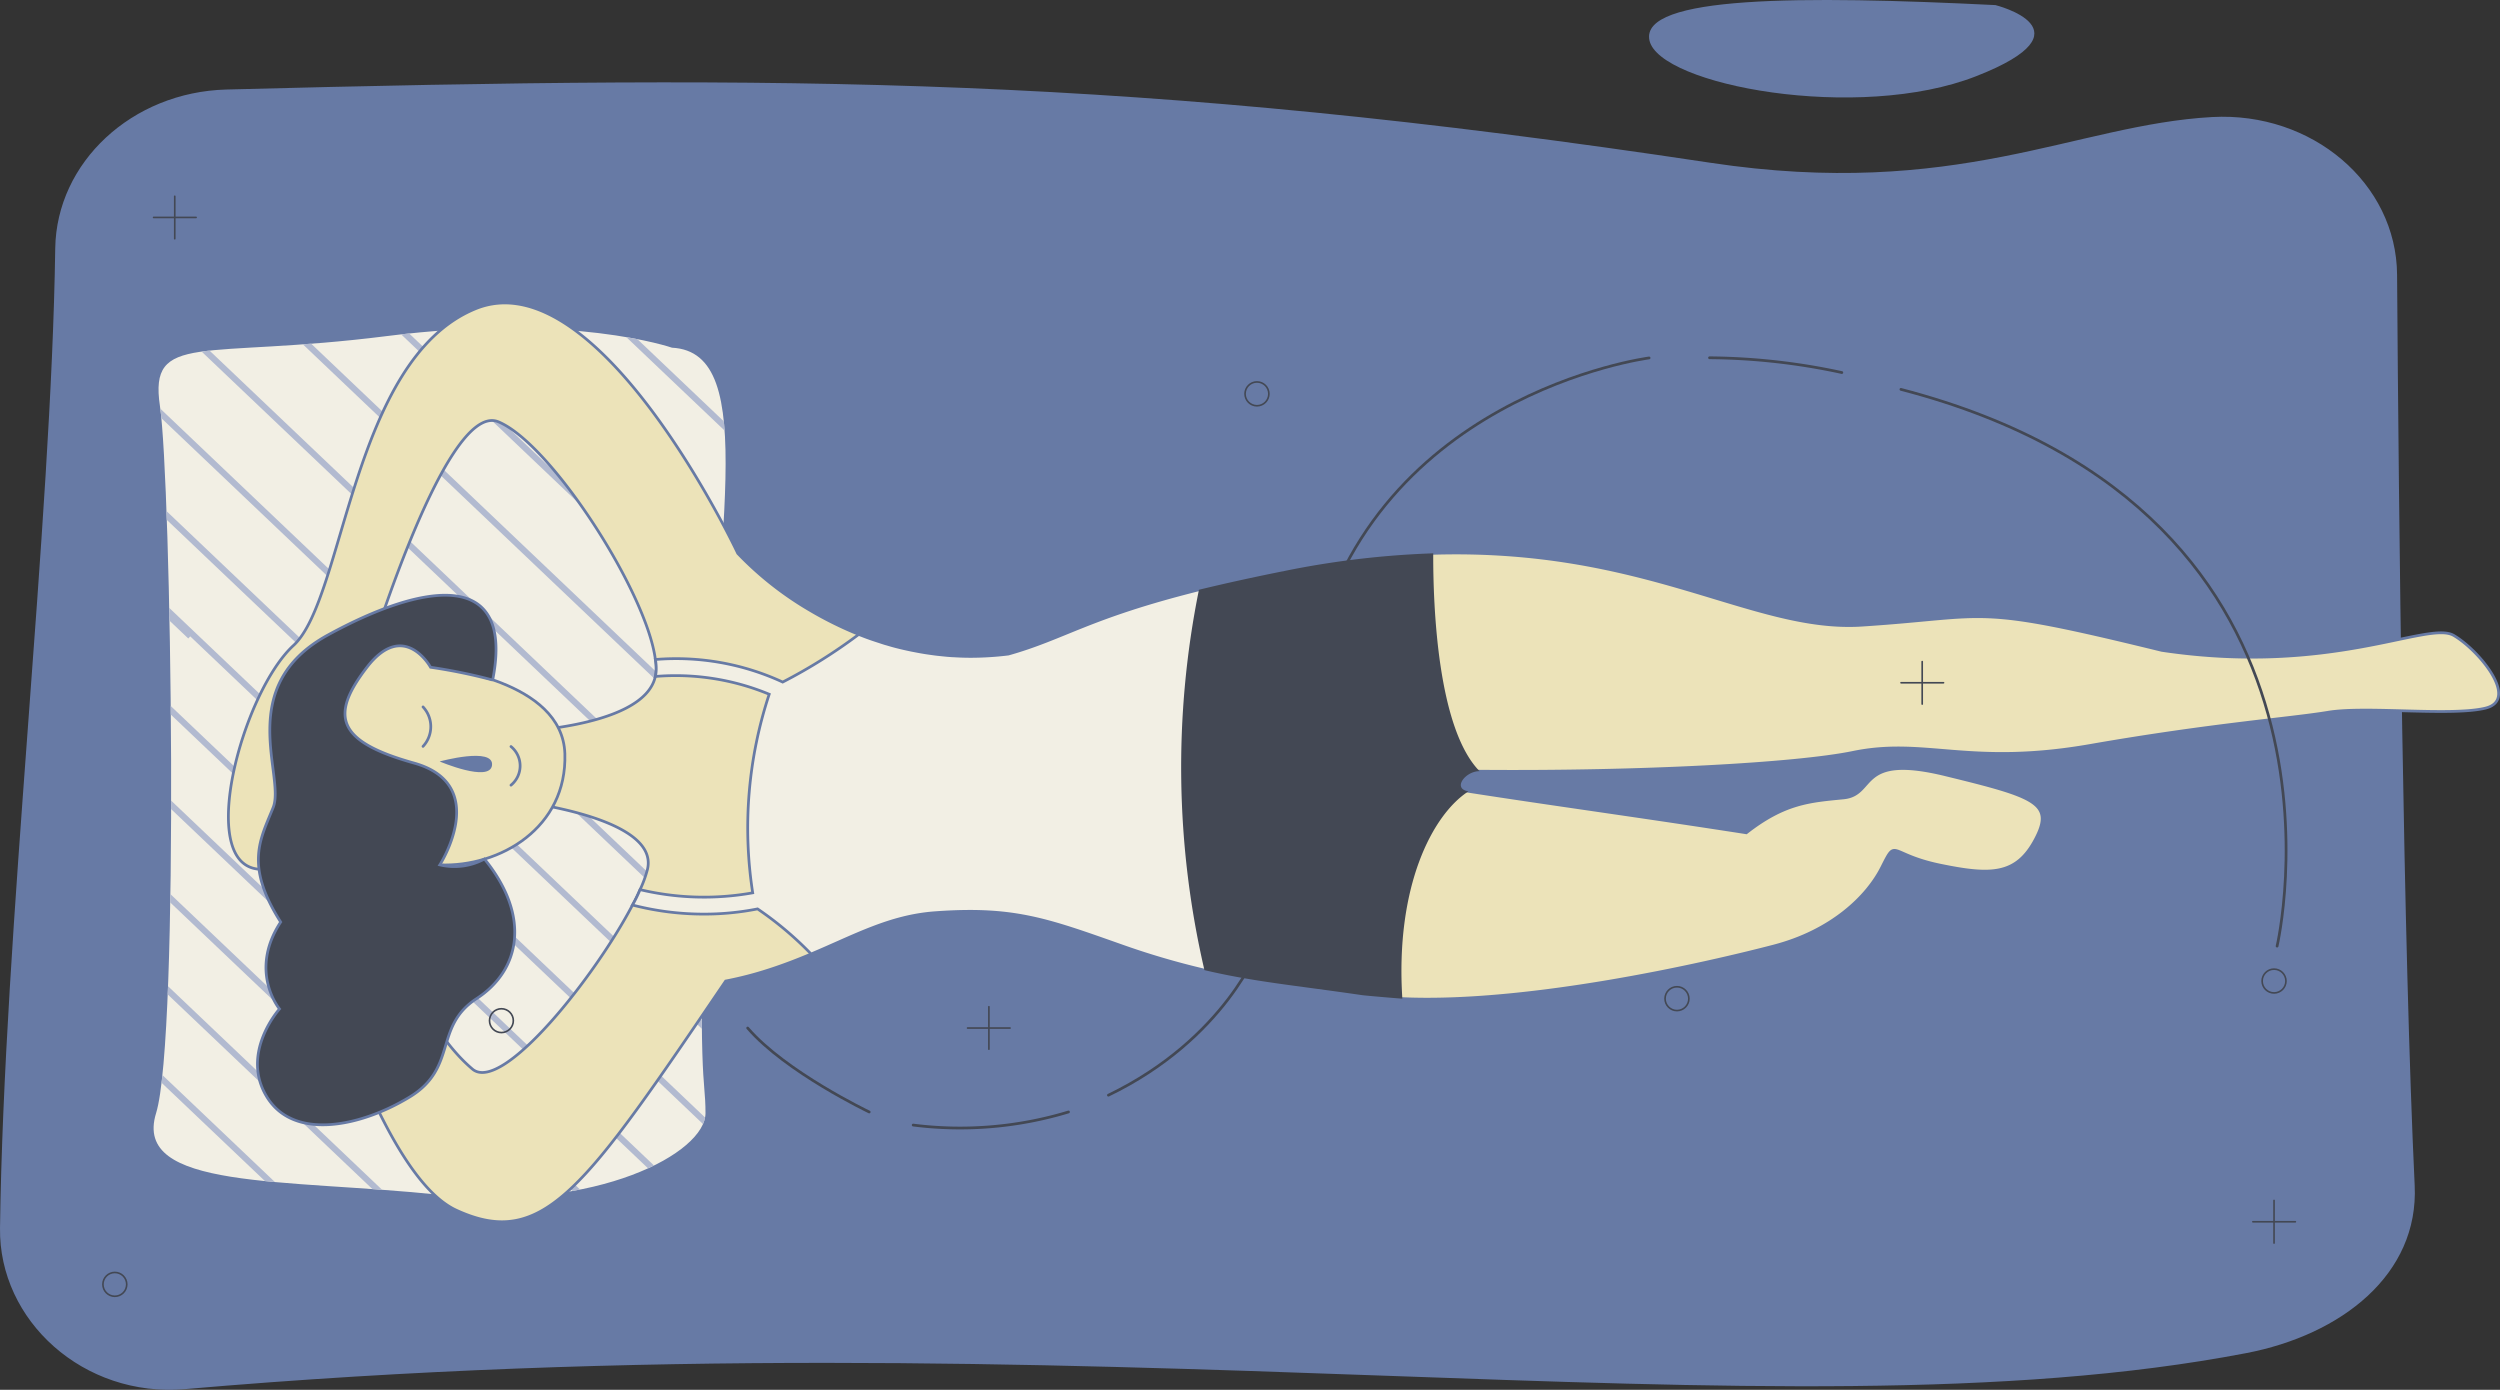
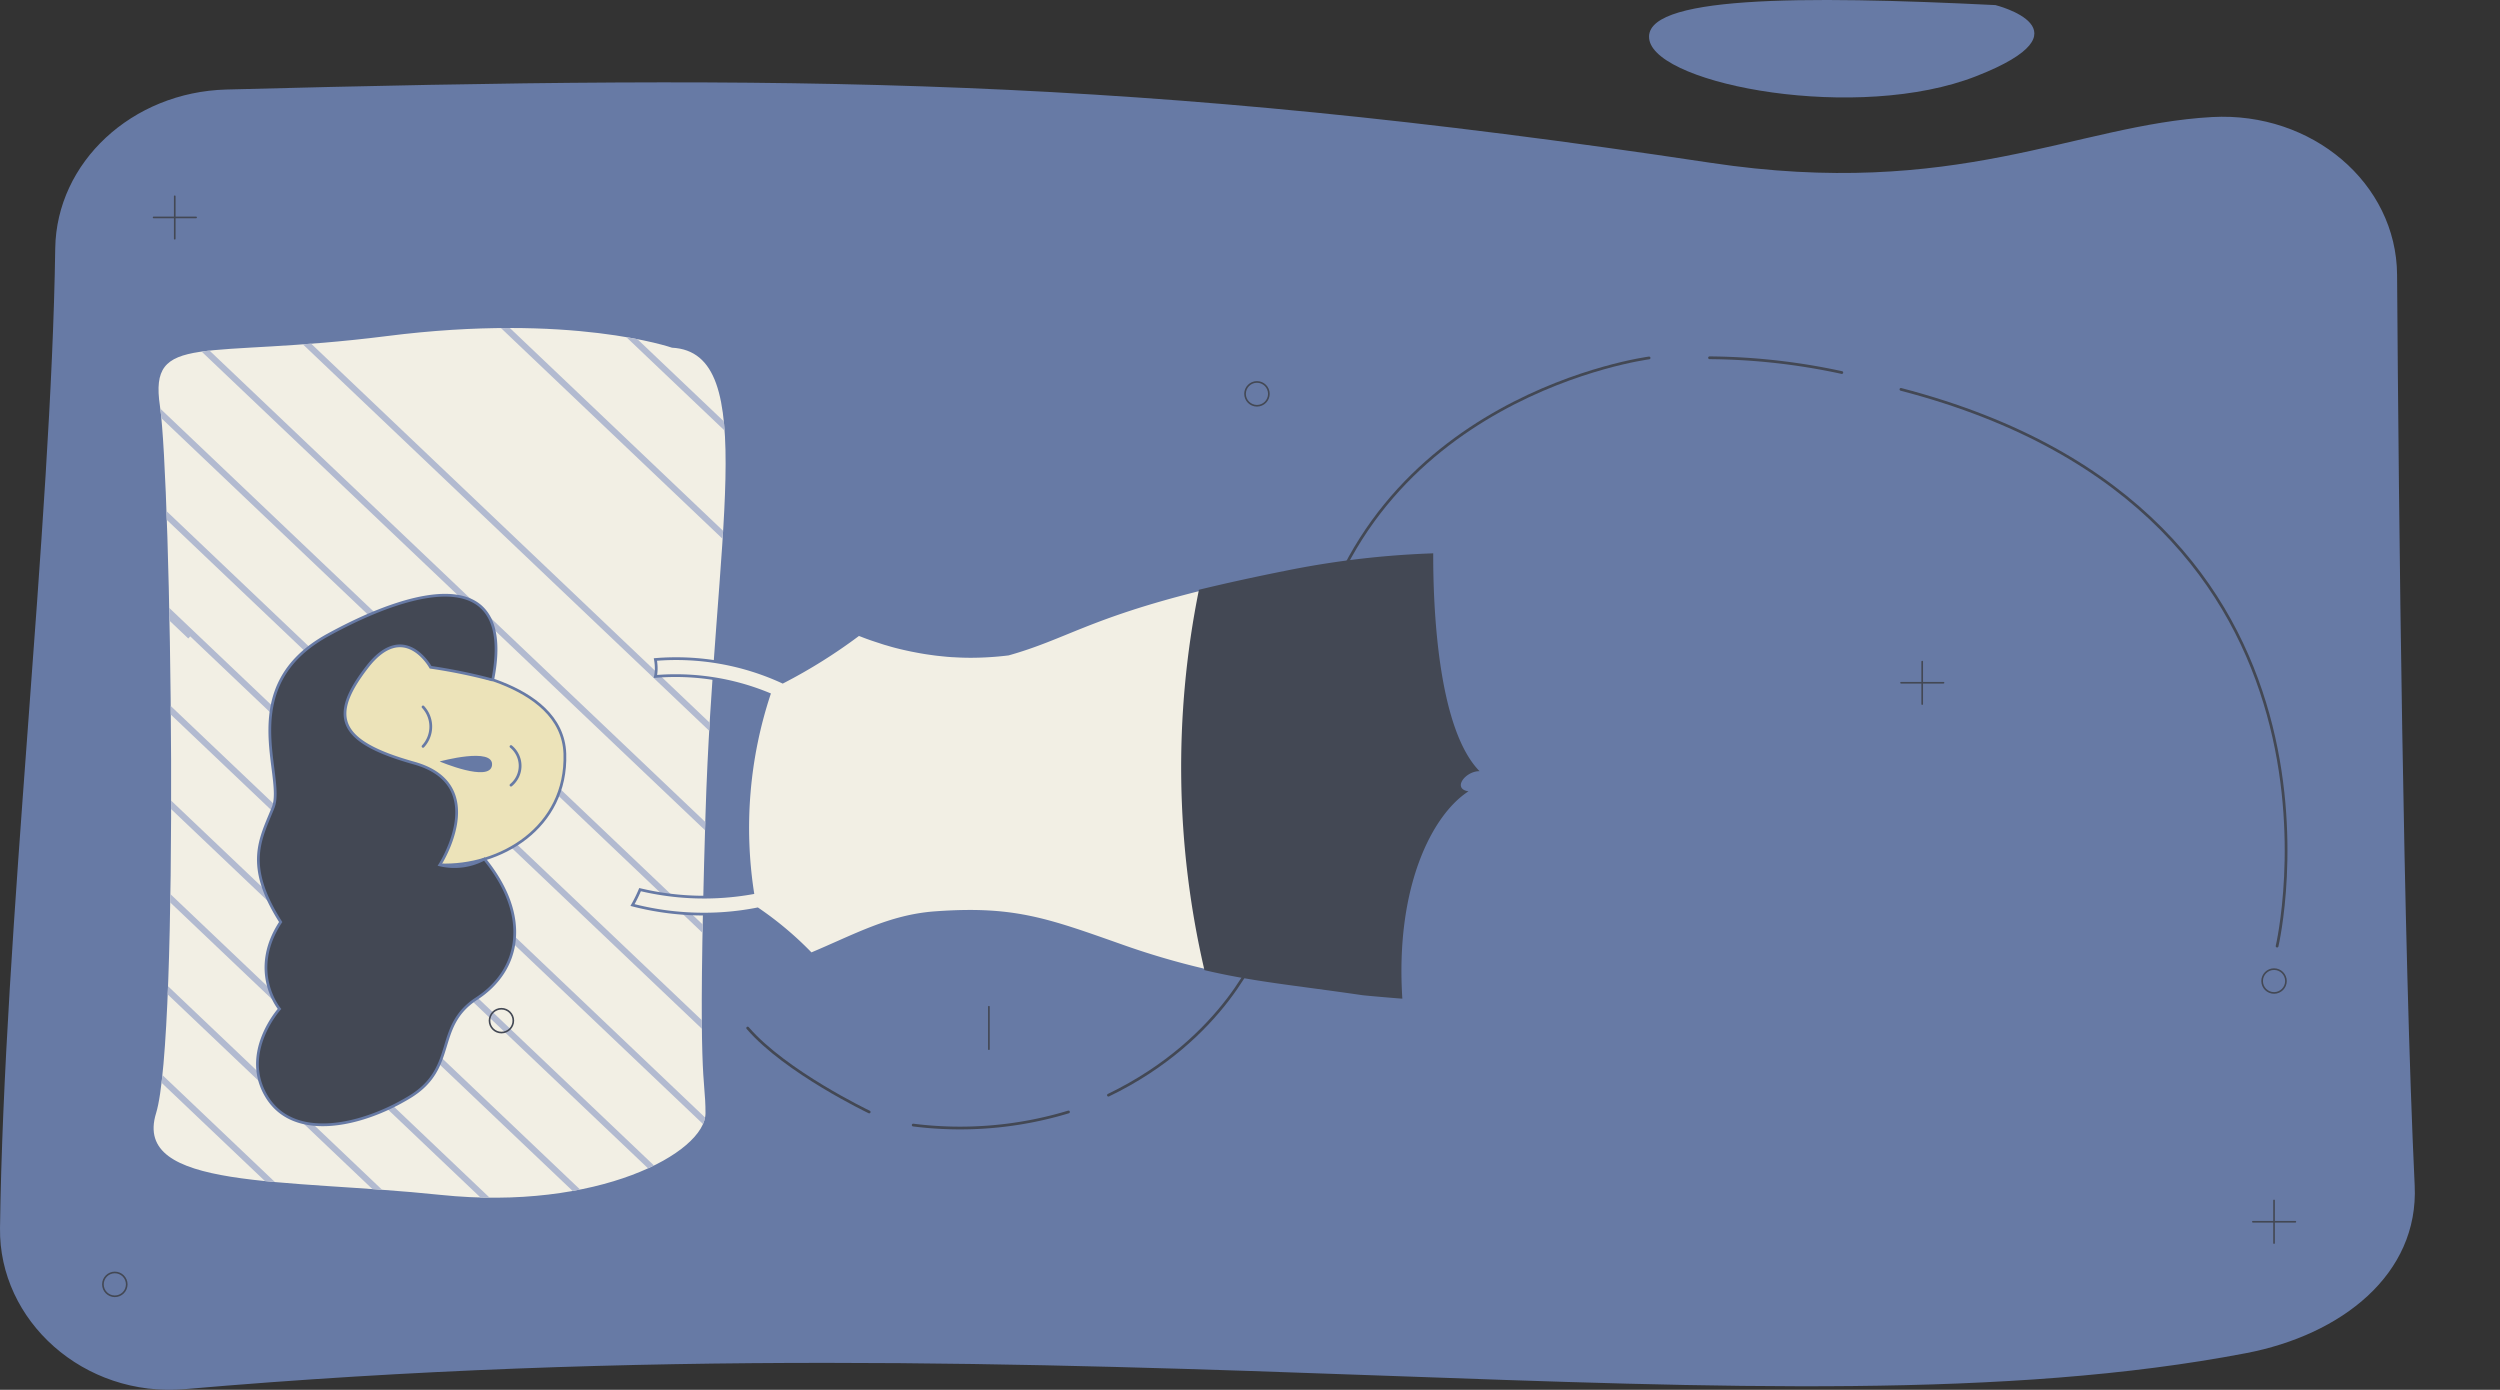
<svg xmlns="http://www.w3.org/2000/svg" width="227.211" height="126.311" viewBox="0 0 227.211 126.311">
  <rect x="0" y="0" width="227.211" height="126.311" fill="#333333" stroke="none" />
  <defs>
    <clipPath id="clip-path">
      <path id="Path_6683" data-name="Path 6683" d="M63.73,40.966s-9.154-3.189-25.935-1.053c-16.782,2.121-21.618-.427-20.6,6.362s1.8,57.256-.351,64.259c-2.166,7,11.64,5.935,25.874,7.43,14.234,1.48,24.059-3.814,24.059-7.43,0-3.6-.763-1.907,0-27.141S71.861,41.394,63.73,40.966Z" transform="translate(-16.622 -39.177)" />
    </clipPath>
  </defs>
  <g id="caspercreate_chapter06-01_1_" data-name="caspercreate_chapter06-01 (1)" transform="translate(-7.469 -19.637)">
    <path id="Path_6681" data-name="Path 6681" d="M211.582,140.042c-43.114,8.269-104.138-3.936-187.3,3.265-9.215.793-16.934-6.225-16.812-14.646.366-27.034,4.668-63.923,5.019-89.019.107-7.826,6.972-14.219,15.561-14.448,51.642-1.343,82.444-1.251,134.833,6.652,22.411,3.387,33.228-3.463,45.631-4.15,9.093-.5,16.751,6.026,16.812,14.325.153,21.831.564,60.963,1.6,82.78C227.311,132.872,220.293,138.379,211.582,140.042Z" transform="translate(0 2.579)" fill="#677aa5" />
    <path id="Path_6682" data-name="Path 6682" d="M63.73,40.966s-9.154-3.189-25.935-1.053c-16.782,2.121-21.618-.427-20.6,6.362s1.8,57.256-.351,64.259c-2.166,7,11.64,5.935,25.874,7.43,14.234,1.48,24.059-3.814,24.059-7.43,0-3.6-.763-1.907,0-27.141S71.861,41.394,63.73,40.966Z" transform="translate(4.811 10.271)" fill="#f2efe4" />
    <g id="Group_19651" data-name="Group 19651" transform="translate(21.433 49.448)">
      <g id="Group_19650" data-name="Group 19650" clip-path="url(#clip-path)">
        <line id="Line_1360" data-name="Line 1360" x2="71.383" y2="67.89" transform="translate(-10.118 57.901)" fill="none" stroke="#b2bad0" stroke-miterlimit="10" stroke-width="0.561" />
        <line id="Line_1361" data-name="Line 1361" x2="71.383" y2="67.89" transform="translate(-10.164 49.297)" fill="none" stroke="#b2bad0" stroke-miterlimit="10" stroke-width="0.561" />
        <line id="Line_1362" data-name="Line 1362" x2="71.383" y2="67.89" transform="translate(-10.21 40.677)" fill="none" stroke="#b2bad0" stroke-miterlimit="10" stroke-width="0.561" />
        <line id="Line_1363" data-name="Line 1363" x2="71.383" y2="67.89" transform="translate(-10.255 32.073)" fill="none" stroke="#b2bad0" stroke-miterlimit="10" stroke-width="0.561" />
        <line id="Line_1364" data-name="Line 1364" x2="71.383" y2="67.874" transform="translate(-10.301 23.468)" fill="none" stroke="#b2bad0" stroke-miterlimit="10" stroke-width="0.561" />
        <line id="Line_1365" data-name="Line 1365" x2="71.383" y2="67.89" transform="translate(-10.347 14.635)" fill="none" stroke="#b2bad0" stroke-miterlimit="10" stroke-width="0.561" />
        <line id="Line_1366" data-name="Line 1366" x2="71.383" y2="67.89" transform="translate(-10.393 6.03)" fill="none" stroke="#b2bad0" stroke-miterlimit="10" stroke-width="0.561" />
        <line id="Line_1367" data-name="Line 1367" x2="71.383" y2="67.89" transform="translate(-10.439 -2.788)" fill="none" stroke="#b2bad0" stroke-miterlimit="10" stroke-width="0.561" />
        <line id="Line_1368" data-name="Line 1368" x2="13.822" y2="13.135" transform="translate(-10.484 14.879)" fill="none" stroke="#b2bad0" stroke-miterlimit="10" stroke-width="0.561" />
        <line id="Line_1369" data-name="Line 1369" x2="71.383" y2="67.874" transform="translate(-10.896 -12.75)" fill="none" stroke="#b2bad0" stroke-miterlimit="10" stroke-width="0.561" />
        <line id="Line_1370" data-name="Line 1370" x2="71.383" y2="67.89" transform="translate(-10.942 -22.209)" fill="none" stroke="#b2bad0" stroke-miterlimit="10" stroke-width="0.561" />
-         <line id="Line_1371" data-name="Line 1371" x2="71.383" y2="67.89" transform="translate(-10.988 -31.652)" fill="none" stroke="#b2bad0" stroke-miterlimit="10" stroke-width="0.561" />
        <line id="Line_1372" data-name="Line 1372" x2="71.383" y2="67.89" transform="translate(-11.034 -40.897)" fill="none" stroke="#b2bad0" stroke-miterlimit="10" stroke-width="0.561" />
        <line id="Line_1373" data-name="Line 1373" x2="71.383" y2="67.874" transform="translate(-9.569 -49.502)" fill="none" stroke="#b2bad0" stroke-miterlimit="10" stroke-width="0.561" />
      </g>
    </g>
-     <path id="Path_6684" data-name="Path 6684" d="M223.317,67.9c-2.334-1.358-11.045,3.677-26.53,1.358-17.438-4.272-15.271-3.066-27.278-2.288-9.947.626-19.5-7.109-38.934-6.53a81.172,81.172,0,0,0-13.441,1.587c-.244.046-.473.092-.7.137-2.761.564-5.126,1.1-7.155,1.587-10.054,2.517-12.22,4.409-17.316,5.843a25.823,25.823,0,0,1-3.372.214q-.755,0-1.51-.046c-.442-.015-.87-.061-1.3-.107-.336-.031-.656-.076-.976-.122-.564-.076-1.114-.183-1.663-.29-.427-.092-.854-.183-1.266-.29-.32-.076-.626-.168-.931-.259-.183-.046-.366-.107-.549-.168l-.137-.046c-.564-.183-1.114-.366-1.648-.58-.092-.031-.168-.061-.244-.092a32.754,32.754,0,0,1-4.394-2.166,30.113,30.113,0,0,1-6.606-5.2S54.722,33.573,43.494,38.227,31.64,64.559,26.987,68.815c-4.638,4.272-8.91,19.955-3.1,20.336a3.662,3.662,0,0,0,2.7-1.114c.336.931.595,1.5.595,1.5s6.636,26.927,14.6,30.6c7.979,3.677,11.717-2.044,24.486-20.825a32.347,32.347,0,0,0,3.951-1.022c1.373-.442,2.624-.931,3.814-1.434C78,95.193,81.161,93.408,85.3,93.1c7.125-.519,10.13.595,16.873,2.975a70.339,70.339,0,0,0,7.613,2.243c1.785.427,3.463.732,5.218.992,2.609.412,5.416.748,9.108,1.282a9.131,9.131,0,0,0,.931.107c12.1,1.4,31.382-3.234,36.462-4.562,5.233-1.358,8.5-4.47,9.855-7.186,1.358-2.7.58-1.159,5.233-.183,4.638.961,6.972.961,8.711-2.334,1.739-3.28,0-3.875-8.132-5.858-8.132-2-6.3,1.785-9.291,2.09-3.128.305-5.37.458-8.849,3.173-8.986-1.4-16.69-2.456-23.738-3.539-1.51-.229-2.975-.458-4.424-.7-.839-.137-.778-1.434.061-1.419,1.3.031,2.578.046,3.86.061,14.722.122,28.727-.641,33.93-1.709,6.575-1.358,10.572,1.3,21.618-.641,11.03-1.922,18.063-2.426,21.557-3.005,3.478-.58,11.228.381,14.325-.381C229.313,73.727,225.636,69.257,223.317,67.9ZM43.3,107.352C36.339,101.539,32.6,85.078,32.6,81.6a16.128,16.128,0,0,0-.793-4.287c.778-2.7,1.19-4.806,1.19-4.806S40.6,46.358,45.63,48.494c4.79,2.014,13.456,15.47,14.249,21.587a4.474,4.474,0,0,1,.076.87,3.232,3.232,0,0,1-.076.671C58.8,76.58,45.752,76.733,45.752,76.733l.2,6.057s14.386,1.327,13.212,6.362A10.323,10.323,0,0,1,58.49,91a13.091,13.091,0,0,1-.687,1.4C54.417,98.885,46.041,109.457,43.3,107.352Z" transform="translate(7.152 9.486)" fill="#ece3b9" stroke="#677aa5" stroke-miterlimit="10" stroke-width="0.25" />
    <path id="Path_6685" data-name="Path 6685" d="M103.779,53.73l-1.434,37.149c-1.754-.259-3.433-.564-5.218-.992a70.337,70.337,0,0,1-7.613-2.243c-6.743-2.38-9.749-3.494-16.873-2.975-4.134.305-7.292,2.09-11.259,3.753a30.988,30.988,0,0,0-4.867-4.1,25,25,0,0,1-4.821.473,25.891,25.891,0,0,1-6.545-.824,13.09,13.09,0,0,0,.687-1.4,25.123,25.123,0,0,0,10.237.29,38.737,38.737,0,0,1,1.5-18.048,22.237,22.237,0,0,0-10.344-1.617,3.232,3.232,0,0,0,.076-.671,4.474,4.474,0,0,0-.076-.87A23.093,23.093,0,0,1,58.8,63.707a48.55,48.55,0,0,0,6.911-4.333c.076.031.153.061.244.092.534.214,1.083.4,1.648.58l.137.046c.183.061.366.122.549.168.305.092.61.183.931.259.412.107.839.2,1.266.29.549.107,1.1.214,1.663.29.32.046.641.092.976.122.427.046.854.092,1.3.107q.755.046,1.51.046a28.586,28.586,0,0,0,3.372-.214c5.1-1.434,7.262-3.326,17.316-5.843C98.653,54.828,101.018,54.294,103.779,53.73Z" transform="translate(19.805 17.92)" fill="#f2efe4" stroke="#677aa5" stroke-miterlimit="10" stroke-width="0.25" />
    <path id="Path_6686" data-name="Path 6686" d="M97.931,93.074c-.32-.015-3.356-.275-3.661-.32-6.163-.9-9.871-1.22-14.325-2.273a81.378,81.378,0,0,1-.5-34.57c2.2-.534,4.79-1.114,7.857-1.724A81.171,81.171,0,0,1,100.738,52.6c-.015,4.912.412,15.927,4.211,19.8-1.282-.015-2.517,1.6-1.007,1.831C100.677,76.338,97.275,82.838,97.931,93.074Z" transform="translate(36.989 17.326)" fill="#434854" />
    <path id="Path_6687" data-name="Path 6687" d="M38.164,60.451s11.152,1.083,11.366,7.811-5.889,10.313-11.366,10.1C37.539,81.734,32.9,80.04,32.9,80.04S25,79,25.12,68.262,37.127,54.532,38.164,60.451Z" transform="translate(9.277 19.879)" fill="#ece3b9" stroke="#677aa5" stroke-miterlimit="10" stroke-width="0.25" />
    <path id="Path_6688" data-name="Path 6688" d="M39.381,79.607a5.74,5.74,0,0,0,4.058-.534c4.256,5.233,3.234,10.115-.7,12.678s-1.709,6.286-6.1,8.955-10.5,4-12.968,0S24.812,92.7,24.812,92.7s-2.838-3.4.107-7.9c-3.311-5.2-1.831-7.552-.687-10.4s-3.6-10.984,4.973-15.683,17.011-6.194,14.981,4.089a49.423,49.423,0,0,0-5.645-1.159s-2.41-4.378-5.782,0-2.792,6.728,4.256,8.7C44.08,72.314,39.381,79.607,39.381,79.607Z" transform="translate(8.06 18.634)" fill="#434854" stroke="#677aa5" stroke-miterlimit="10" stroke-width="0.25" />
    <path id="Path_6689" data-name="Path 6689" d="M137.185,20.1s9.016,2.243-1.724,6.453c-10.74,4.226-28.849.824-29.719-3.25C104.888,19.23,119.534,19.23,137.185,20.1Z" transform="translate(51.635)" fill="#677aa5" />
    <path id="Path_6690" data-name="Path 6690" d="M32.67,61.75a2.633,2.633,0,0,1,0,3.585" transform="translate(13.246 22.135)" fill="none" stroke="#677aa5" stroke-linecap="round" stroke-miterlimit="10" stroke-width="0.25" />
    <path id="Path_6691" data-name="Path 6691" d="M33.66,65.176s4.958-1.358,4.76.351C38.222,67.114,33.66,65.176,33.66,65.176Z" transform="translate(13.766 23.667)" fill="#677aa5" />
    <path id="Path_6692" data-name="Path 6692" d="M37.91,67.619a2.271,2.271,0,0,0,0-3.509" transform="translate(16 23.376)" fill="none" stroke="#677aa5" stroke-linecap="round" stroke-miterlimit="10" stroke-width="0.25" />
    <path id="Path_6693" data-name="Path 6693" d="M154.9,93.434s9.215-39.315-34.189-50.6" transform="translate(59.521 12.191)" fill="none" stroke="#434854" stroke-linecap="round" stroke-miterlimit="10" stroke-width="0.25" />
    <path id="Path_6694" data-name="Path 6694" d="M121.332,42.293A58.6,58.6,0,0,0,109.31,40.95" transform="translate(53.529 11.203)" fill="none" stroke="#434854" stroke-linecap="round" stroke-miterlimit="10" stroke-width="0.25" />
    <path id="Path_6695" data-name="Path 6695" d="M116.333,40.96S90.367,44.332,85.5,69.245" transform="translate(41.014 11.208)" fill="none" stroke="#434854" stroke-linecap="round" stroke-miterlimit="10" stroke-width="0.25" />
    <path id="Path_6696" data-name="Path 6696" d="M87.23,76S84.179,84.391,73.5,89.547" transform="translate(34.707 29.625)" fill="none" stroke="#434854" stroke-linecap="round" stroke-miterlimit="10" stroke-width="0.25" />
    <path id="Path_6697" data-name="Path 6697" d="M75.982,85.88A33.967,33.967,0,0,1,61.87,87.07" transform="translate(28.594 34.818)" fill="none" stroke="#434854" stroke-linecap="round" stroke-miterlimit="10" stroke-width="0.25" />
    <path id="Path_6698" data-name="Path 6698" d="M63.055,88.508s-7.6-3.631-11.045-7.628" transform="translate(23.411 32.19)" fill="none" stroke="#434854" stroke-linecap="round" stroke-miterlimit="10" stroke-width="0.25" />
    <g id="Group_19656" data-name="Group 19656" transform="translate(16.822 37.476)">
      <circle id="Ellipse_14840" data-name="Ellipse 14840" cx="1.083" cy="1.083" r="1.083" transform="translate(196.239 70.239)" fill="none" stroke="#434854" stroke-linecap="round" stroke-miterlimit="10" stroke-width="0.151" />
-       <circle id="Ellipse_14841" data-name="Ellipse 14841" cx="1.083" cy="1.083" r="1.083" transform="translate(141.973 71.841)" fill="none" stroke="#434854" stroke-linecap="round" stroke-miterlimit="10" stroke-width="0.151" />
      <circle id="Ellipse_14842" data-name="Ellipse 14842" cx="1.083" cy="1.083" r="1.083" transform="translate(103.802 16.873)" fill="none" stroke="#434854" stroke-linecap="round" stroke-miterlimit="10" stroke-width="0.151" />
      <circle id="Ellipse_14843" data-name="Ellipse 14843" cx="1.083" cy="1.083" r="1.083" transform="translate(35.135 73.84)" fill="none" stroke="#434854" stroke-linecap="round" stroke-miterlimit="10" stroke-width="0.151" />
      <g id="Group_19652" data-name="Group 19652" transform="translate(78.584 73.656)">
        <line id="Line_1374" data-name="Line 1374" y2="3.86" transform="translate(1.938)" fill="none" stroke="#434854" stroke-linecap="round" stroke-miterlimit="10" stroke-width="0.151" />
-         <line id="Line_1375" data-name="Line 1375" x1="3.86" transform="translate(0 1.938)" fill="none" stroke="#434854" stroke-linecap="round" stroke-miterlimit="10" stroke-width="0.151" />
      </g>
      <g id="Group_19653" data-name="Group 19653" transform="translate(4.607)">
        <line id="Line_1376" data-name="Line 1376" y2="3.86" transform="translate(1.922)" fill="none" stroke="#434854" stroke-linecap="round" stroke-miterlimit="10" stroke-width="0.151" />
        <line id="Line_1377" data-name="Line 1377" x1="3.86" transform="translate(0 1.922)" fill="none" stroke="#434854" stroke-linecap="round" stroke-miterlimit="10" stroke-width="0.151" />
      </g>
      <g id="Group_19654" data-name="Group 19654" transform="translate(195.4 91.262)">
        <line id="Line_1378" data-name="Line 1378" y2="3.875" transform="translate(1.922)" fill="none" stroke="#434854" stroke-linecap="round" stroke-miterlimit="10" stroke-width="0.151" />
        <line id="Line_1379" data-name="Line 1379" x1="3.86" transform="translate(0 1.938)" fill="none" stroke="#434854" stroke-linecap="round" stroke-miterlimit="10" stroke-width="0.151" />
      </g>
      <g id="Group_19655" data-name="Group 19655" transform="translate(163.423 42.29)">
        <line id="Line_1380" data-name="Line 1380" y2="3.86" transform="translate(1.922)" fill="none" stroke="#434854" stroke-linecap="round" stroke-miterlimit="10" stroke-width="0.151" />
        <line id="Line_1381" data-name="Line 1381" x1="3.86" transform="translate(0 1.922)" fill="none" stroke="#434854" stroke-linecap="round" stroke-miterlimit="10" stroke-width="0.151" />
      </g>
      <circle id="Ellipse_14844" data-name="Ellipse 14844" cx="1.083" cy="1.083" r="1.083" transform="translate(0 97.807)" fill="none" stroke="#434854" stroke-linecap="round" stroke-miterlimit="10" stroke-width="0.151" />
    </g>
  </g>
</svg>